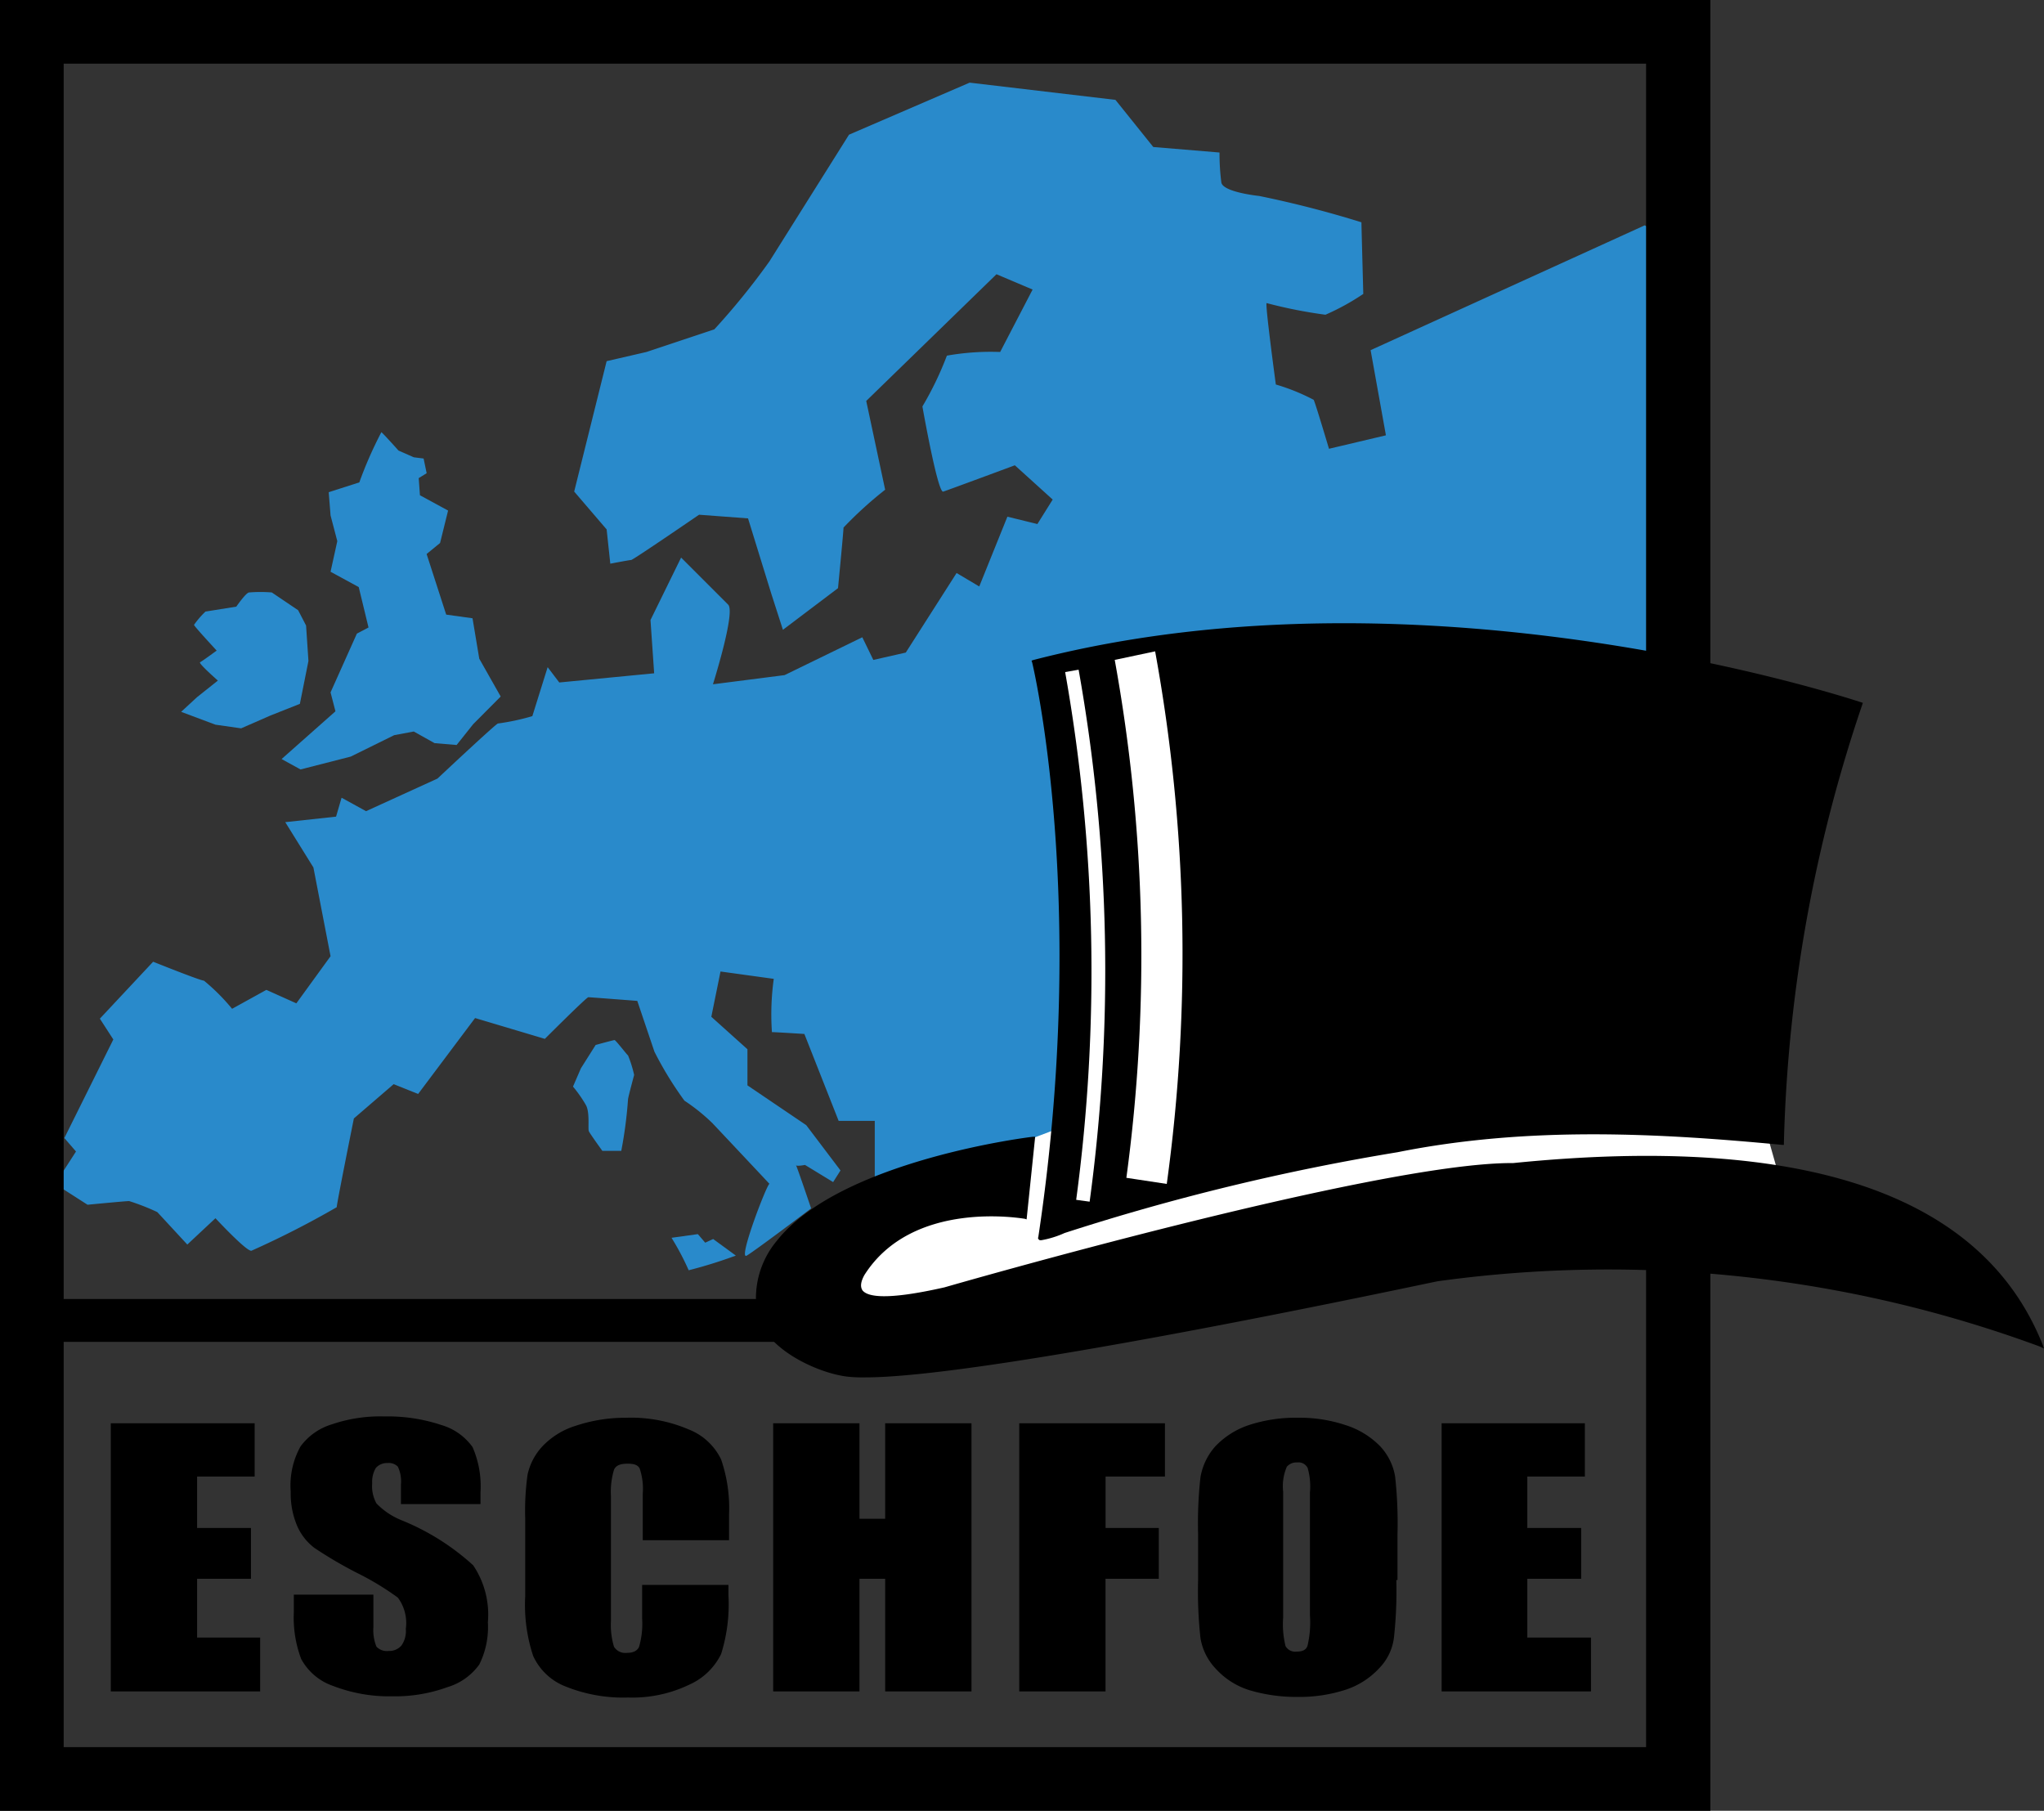
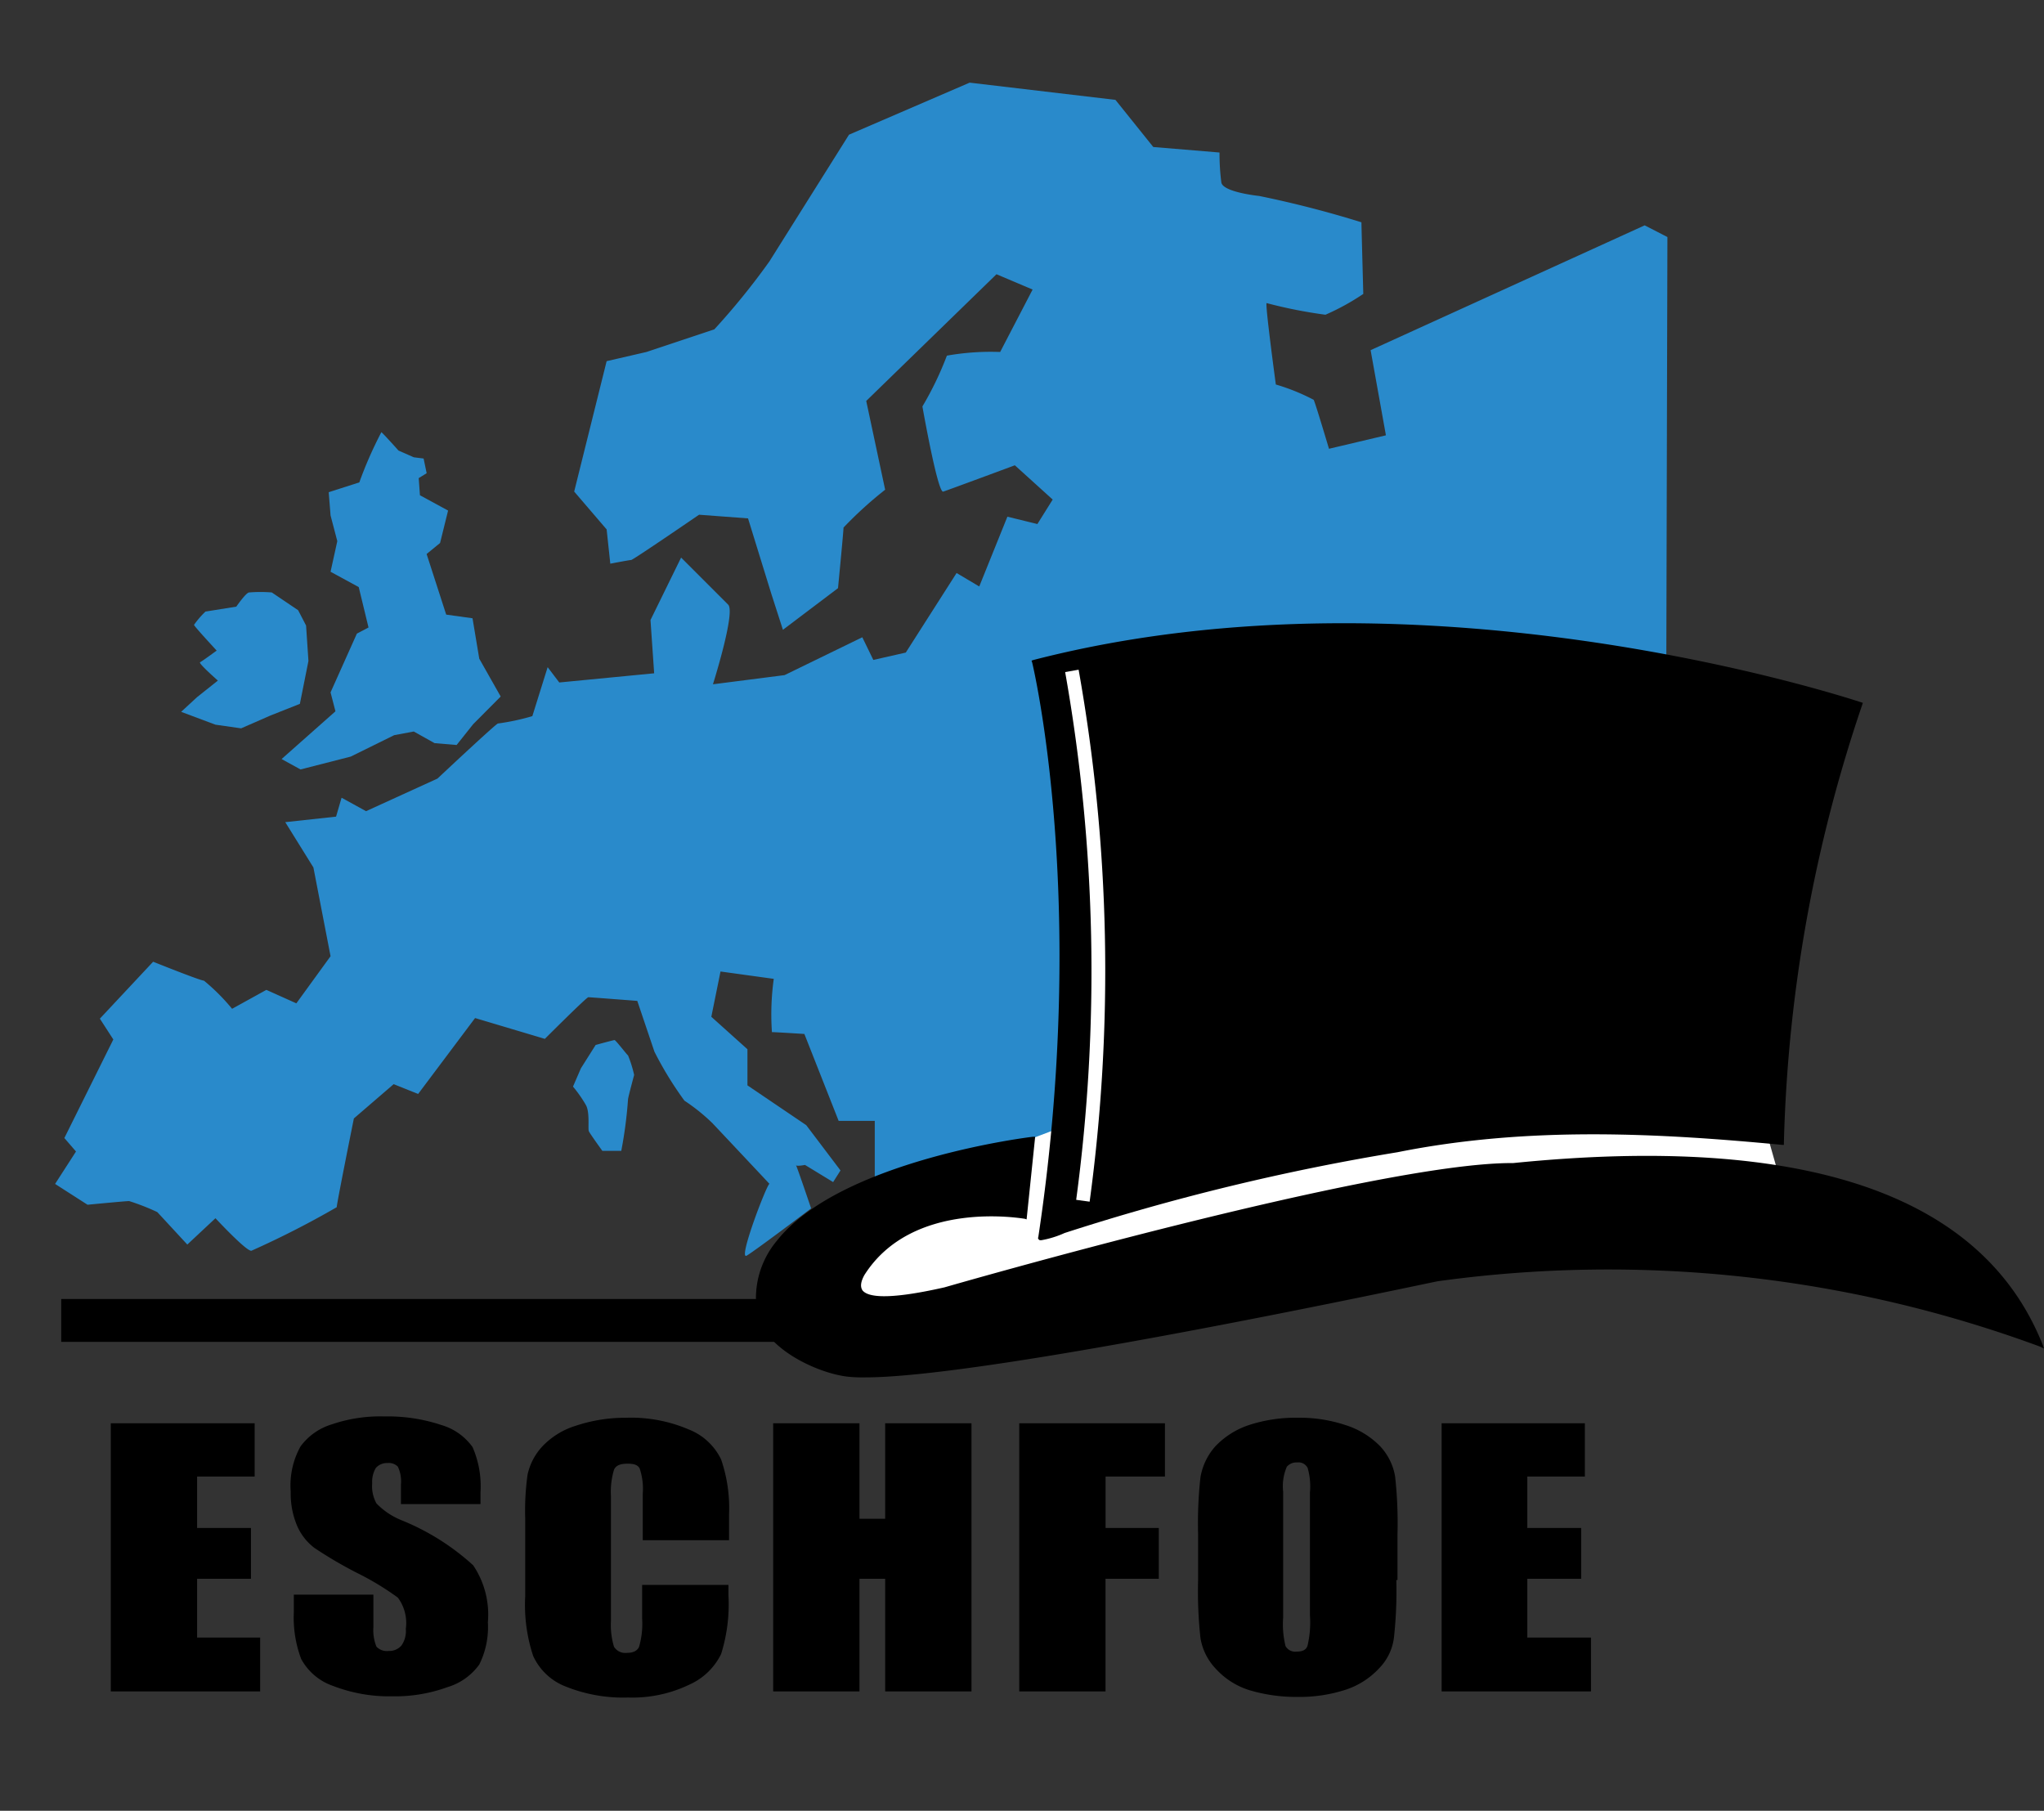
<svg xmlns="http://www.w3.org/2000/svg" id="Gruppe_1" data-name="Gruppe 1" viewBox="0 0 86.415 76.554">
  <rect x="0" y="0" width="86.415" height="76.554" fill="#333333" stroke="none" />
  <defs>
    <style>
      .cls-1, .cls-3 {
        fill: #298acb;
      }

      .cls-1, .cls-4 {
        fill-rule: evenodd;
      }

      .cls-2 {
        fill: #fff;
      }
    </style>
  </defs>
  <g id="Gruppe_697" data-name="Gruppe 697" transform="translate(2.329 3.494)">
    <path id="Pfad_5736" data-name="Pfad 5736" class="cls-1" d="M76.211,19.53,64.617,24.81l.647,3.6-2.407.569s-.569-1.915-.647-2.07a8.672,8.672,0,0,0-1.6-.647s-.466-3.442-.388-3.442a20.1,20.1,0,0,0,2.485.492,9.919,9.919,0,0,0,1.6-.88c0-.078-.078-2.873-.078-3.028a44.178,44.178,0,0,0-4.322-1.113s-1.527-.155-1.6-.569a9.481,9.481,0,0,1-.078-1.268l-2.8-.233-1.6-1.993L47.665,13.5l-5.1,2.2L39.2,21.057a29.936,29.936,0,0,1-2.329,2.873L34,24.887l-1.682.388-1.372,5.513,1.372,1.6.155,1.449s.8-.155.88-.155,2.873-1.915,2.873-1.915l2.07.155.983,3.183.492,1.527,2.329-1.76s.233-2.407.233-2.562a16.48,16.48,0,0,1,1.76-1.6l-.8-3.753L48.8,21.6l1.527.647-1.372,2.64a10.62,10.62,0,0,0-2.252.155,13.808,13.808,0,0,1-1.035,2.148s.647,3.675.88,3.6,3.028-1.113,3.028-1.113l1.6,1.449-.647,1.035-1.268-.311-1.19,2.95-.958-.569-2.148,3.364-1.372.311-.466-.958-3.287,1.6-3.028.388s.958-3.028.647-3.364l-1.993-1.993-1.294,2.64.155,2.252-4.011.388-.492-.647-.647,2.07a9.659,9.659,0,0,1-1.449.311c0-.078-2.562,2.329-2.562,2.329L22.147,44.3l-1.035-.569-.233.8-2.148.233,1.19,1.915.725,3.753L19.2,52.424l-1.268-.569-1.449.8a8.605,8.605,0,0,0-1.19-1.19c-.155,0-2.148-.8-2.148-.8l-2.252,2.407.569.88-2.07,4.167.492.569L9,60.059l1.372.88s1.6-.155,1.76-.155a9.569,9.569,0,0,1,1.19.466l1.268,1.372,1.19-1.113s1.346,1.449,1.527,1.372a38.925,38.925,0,0,0,3.6-1.838c0-.155.725-3.753.725-3.753l1.682-1.449,1.035.414,2.407-3.209,2.95.88s1.76-1.76,1.838-1.76,2.07.155,2.07.155l.725,2.148a14.855,14.855,0,0,0,1.268,2.07,7.985,7.985,0,0,1,1.19.958s2.485,2.64,2.407,2.562-1.372,3.287-.958,3.028c.388-.233,2.717-1.993,2.717-1.993s-.647-1.915-.647-1.838.388,0,.388,0l1.19.725.311-.492-1.449-1.915-2.485-1.682V54.365l-1.527-1.372.388-1.915,2.252.311a10.931,10.931,0,0,0-.078,2.252c.155,0,1.372.078,1.372.078l1.449,3.675h1.527v2.8l1.035,1.19a11.7,11.7,0,0,0,.078,2.329c.155,0,2.95.647,2.95.647l.958-2.07s-1.76-1.449-1.76-1.527.233-.569.311-.492.8.078.647,0,.233-1.76.233-1.76l1.113.078.311.88a7.092,7.092,0,0,0,1.449.88c.233,0,.88-.88.88-1.035a15.487,15.487,0,0,1,2.562-.647s.569-1.6.155-1.837c-.388-.233-2.329-1.527-2.329-1.527s1.113-1.527,1.113-1.6-.569-1.682-.414-1.76,1.682-.958,1.682-.958l1.113,1.19s1.6-1.035,1.6-1.113a18.766,18.766,0,0,1,2.07.233v2.873l2.562-.466s4.788-1.19,4.891-1.268c.078-.078,6.237-2.8,6.237-2.8s3.986,2.226,3.986,1.346.078-30.953.078-30.953l-.958-.492Z" transform="translate(-9 -13.5)" />
  </g>
  <g id="Gruppe_698" data-name="Gruppe 698">
-     <path id="Pfad_5737" data-name="Pfad 5737" d="M72.31,76.554H0V0H72.31ZM2.692,73.862h66.9V2.692H2.692Z" />
-   </g>
+     </g>
  <g id="Gruppe_699" data-name="Gruppe 699" transform="translate(35.171 37.501)">
    <path id="Pfad_5738" data-name="Pfad 5738" class="cls-2" d="M137.97,157.944l34.5-13.044,3.753,13.225L135.9,163.87Z" transform="translate(-135.9 -144.9)" />
  </g>
  <g id="Gruppe_700" data-name="Gruppe 700" transform="translate(2.588 54.918)">
    <rect id="Rechteck_368" data-name="Rechteck 368" width="36.724" height="1.812" />
  </g>
  <g id="Gruppe_701" data-name="Gruppe 701" transform="translate(43.608 26.344)">
    <path id="Pfad_5739" data-name="Pfad 5739" d="M168.9,103.707c16.926-4.374,34.938,1.786,34.938,1.786-3.494,10.9-3.313,18.556-3.313,18.556-5.28-.492-10.792-.776-16.253.311-11.776,2.1-15.166,4.011-15.088,3.649,2.148-14.415-.285-24.3-.285-24.3Z" transform="translate(-168.796 -102.049)" />
    <path id="Pfad_5740" data-name="Pfad 5740" d="M168.914,127.882c-.052,0-.078,0-.1-.026s-.052-.052-.026-.1c2.148-14.26-.233-24.2-.259-24.3l-.026-.078.078-.026c16.745-4.322,34.809,1.734,34.99,1.786l.078.026-.026.078a62.325,62.325,0,0,0-3.313,18.53v.078h-.078c-5.176-.492-10.714-.8-16.253.311a96.276,96.276,0,0,0-14.079,3.416A4.072,4.072,0,0,1,168.914,127.882Zm-.233-24.379c.207.906,2.3,10.611.233,24.25a5.074,5.074,0,0,0,.906-.285,92.5,92.5,0,0,1,14.1-3.416,55.1,55.1,0,0,1,16.2-.336,63.713,63.713,0,0,1,3.313-18.427C202.222,104.875,184.856,99.336,168.681,103.5Z" transform="translate(-168.5 -101.793)" />
  </g>
  <g id="Gruppe_702" data-name="Gruppe 702" transform="translate(31.958 48.06)">
    <path id="Pfad_5741" data-name="Pfad 5741" d="M177.963,194.722c-2.666-6.7-10.9-8.8-22.309-7.635-5.745-.052-24.017,5.254-24.017,5.254-2.924.673-4.063.466-3.494-.6,2.122-3.313,6.858-2.407,6.858-2.407l.336-3.339s-12.319,1.449-11.62,7.221c.181,1.579,2.588,2.666,3.83,2.8,4.063.466,24.9-4.037,24.9-4.037a51.968,51.968,0,0,1,25.518,2.743Z" transform="translate(-123.636 -185.922)" />
    <path id="Pfad_5742" data-name="Pfad 5742" d="M128.12,195.871a6.088,6.088,0,0,1-.725-.026c-1.268-.129-3.7-1.216-3.882-2.847a3.787,3.787,0,0,1,.854-2.9c2.692-3.416,10.766-4.4,10.844-4.4h.078l-.362,3.494-.078-.026c-.052,0-4.736-.854-6.781,2.381-.155.285-.181.492-.078.647.207.259.958.44,3.468-.129.181-.052,18.194-5.254,23.965-5.254h.078c12.319-1.242,19.85,1.32,22.386,7.687l.052.155-.155-.078a52.692,52.692,0,0,0-25.466-2.769C152.111,191.834,133.425,195.871,128.12,195.871Zm7.014-10.016c-.88.129-8.152,1.165-10.663,4.348a3.739,3.739,0,0,0-.828,2.8c.181,1.527,2.588,2.588,3.753,2.717,3.986.466,24.664-3.986,24.871-4.037a52.983,52.983,0,0,1,25.389,2.692c-2.562-6.159-10.016-8.67-22.179-7.428H155.4c-5.745,0-23.732,5.2-23.913,5.254-2.122.492-3.313.518-3.623.078-.155-.181-.129-.466.052-.8,1.967-3.08,6.237-2.536,6.858-2.459Z" transform="translate(-123.483 -185.7)" />
  </g>
  <g id="Gruppe_703" data-name="Gruppe 703" transform="translate(45.032 28.313)">
    <path id="Pfad_5743" data-name="Pfad 5743" class="cls-2" d="M175.035,131.89l-.569-.078A72.461,72.461,0,0,0,174,109.5l.569-.1A72.518,72.518,0,0,1,175.035,131.89Z" transform="translate(-174 -109.4)" />
  </g>
  <g id="Gruppe_704" data-name="Gruppe 704" transform="translate(47.128 27.537)">
-     <path id="Pfad_5744" data-name="Pfad 5744" class="cls-2" d="M184.3,128.916l-1.708-.259a70,70,0,0,0-.492-21.895l1.708-.362A71.272,71.272,0,0,1,184.3,128.916Z" transform="translate(-182.1 -106.4)" />
-   </g>
+     </g>
  <g id="Gruppe_705" data-name="Gruppe 705" transform="translate(11.905 18.271)">
    <path id="Pfad_5745" data-name="Pfad 5745" class="cls-3" d="M50.218,70.6c.078.052.725.776.725.776l.647.285.414.052.129.621-.336.207.052.725,1.19.647L52.7,75.284l-.569.466.828,2.562,1.113.155.285,1.708.906,1.6L54.1,82.944l-.7.88-.932-.078-.88-.492-.828.155-1.838.906-2.122.543-.8-.44L48.277,82.4l-.207-.8,1.113-2.485.492-.259-.414-1.708L48.07,76.5l.285-1.294-.285-1.087-.078-.983,1.294-.414a17.041,17.041,0,0,1,.932-2.122Z" transform="translate(-46 -70.599)" />
  </g>
  <g id="Gruppe_706" data-name="Gruppe 706" transform="translate(7.661 25.029)">
    <path id="Pfad_5746" data-name="Pfad 5746" class="cls-3" d="M30.635,97.536l1.294-.207s.414-.6.543-.6a5.906,5.906,0,0,1,.958,0l1.113.751.336.647.1,1.5-.362,1.812-1.242.492-1.242.543-1.087-.155-1.449-.543.673-.621.88-.7s-.854-.751-.751-.776c.1-.052.7-.492.7-.492s-.958-1.035-.958-1.087a3.714,3.714,0,0,1,.492-.569Z" transform="translate(-29.6 -96.711)" />
  </g>
  <g id="Gruppe_707" data-name="Gruppe 707" transform="translate(24.224 43.971)">
    <path id="Pfad_5747" data-name="Pfad 5747" class="cls-3" d="M94.558,170.107s.751-.207.8-.207.544.647.569.647a5.089,5.089,0,0,1,.259.828s-.259.958-.259,1.035a18.411,18.411,0,0,1-.285,2.174h-.8s-.543-.751-.569-.828c-.052-.078.052-.8-.129-1.113a5.46,5.46,0,0,0-.543-.776l.336-.776.621-.983Z" transform="translate(-93.6 -169.9)" />
  </g>
  <g id="Gruppe_708" data-name="Gruppe 708" transform="translate(28.391 52.175)">
-     <path id="Pfad_5748" data-name="Pfad 5748" class="cls-3" d="M109.7,201.755l1.113-.155.311.362.336-.155.958.7a19.607,19.607,0,0,1-1.993.621,11.257,11.257,0,0,0-.725-1.372Z" transform="translate(-109.7 -201.6)" />
-   </g>
+     </g>
  <g id="Gruppe_709" data-name="Gruppe 709" transform="translate(4.684 60.172)">
    <path id="Pfad_5749" data-name="Pfad 5749" d="M18.1,232.5h6.082v2.252H21.749v2.174h2.277v2.148H21.749v2.485h2.666v2.277H18.1Z" transform="translate(-18.1 -232.5)" />
  </g>
  <g id="Gruppe_710" data-name="Gruppe 710" transform="translate(12.293 59.887)">
    <path id="Pfad_5750" data-name="Pfad 5750" d="M55.523,235.1H52.158v-.828a1.468,1.468,0,0,0-.129-.751.533.533,0,0,0-.44-.155.623.623,0,0,0-.492.207,1.138,1.138,0,0,0-.155.647,1.5,1.5,0,0,0,.181.854,3.068,3.068,0,0,0,1.035.7,10.131,10.131,0,0,1,3.054,1.915,3.729,3.729,0,0,1,.621,2.407,3.546,3.546,0,0,1-.362,1.786,2.551,2.551,0,0,1-1.346.958,6.462,6.462,0,0,1-2.329.388,6.6,6.6,0,0,1-2.51-.44,2.427,2.427,0,0,1-1.346-1.139,4.951,4.951,0,0,1-.311-1.967v-.751h3.364V240.3a1.853,1.853,0,0,0,.129.828.6.6,0,0,0,.518.181.669.669,0,0,0,.543-.233,1.073,1.073,0,0,0,.181-.7,1.8,1.8,0,0,0-.336-1.32,11.726,11.726,0,0,0-1.708-1.035,17.974,17.974,0,0,1-1.812-1.061,2.343,2.343,0,0,1-.725-.906,3.482,3.482,0,0,1-.285-1.475,3.393,3.393,0,0,1,.414-1.915,2.554,2.554,0,0,1,1.32-.932,6.3,6.3,0,0,1,2.226-.336,7.143,7.143,0,0,1,2.407.362,2.478,2.478,0,0,1,1.32.932,4.133,4.133,0,0,1,.336,1.915v.492Z" transform="translate(-47.5 -231.4)" />
  </g>
  <g id="Gruppe_711" data-name="Gruppe 711" transform="translate(22.205 59.939)">
    <path id="Pfad_5751" data-name="Pfad 5751" d="M94.418,236.776H90.769v-1.967a2.689,2.689,0,0,0-.129-1.061c-.078-.155-.233-.207-.518-.207-.311,0-.492.078-.569.259a3.239,3.239,0,0,0-.129,1.113v5.28a3.164,3.164,0,0,0,.129,1.087.56.56,0,0,0,.543.259c.259,0,.44-.078.518-.259a3.472,3.472,0,0,0,.129-1.191v-1.423h3.649v.44a7.025,7.025,0,0,1-.311,2.484,2.73,2.73,0,0,1-1.346,1.294,5.553,5.553,0,0,1-2.588.543,6.518,6.518,0,0,1-2.64-.466,2.5,2.5,0,0,1-1.372-1.294,6.864,6.864,0,0,1-.336-2.51v-3.313a10.91,10.91,0,0,1,.1-1.838,2.528,2.528,0,0,1,.621-1.19,3.261,3.261,0,0,1,1.423-.88,6.59,6.59,0,0,1,2.1-.336,6.21,6.21,0,0,1,2.666.492,2.558,2.558,0,0,1,1.372,1.268,6.318,6.318,0,0,1,.336,2.329v1.087Z" transform="translate(-85.8 -231.6)" />
  </g>
  <g id="Gruppe_712" data-name="Gruppe 712" transform="translate(32.687 60.172)">
    <path id="Pfad_5752" data-name="Pfad 5752" d="M134.685,232.5v11.336h-3.649v-4.762h-1.087v4.762H126.3V232.5h3.649v4.037h1.087V232.5Z" transform="translate(-126.3 -232.5)" />
  </g>
  <g id="Gruppe_713" data-name="Gruppe 713" transform="translate(43.091 60.172)">
    <path id="Pfad_5753" data-name="Pfad 5753" d="M166.5,232.5h6.16v2.252h-2.51v2.174H172.4v2.148h-2.252v4.762H166.5Z" transform="translate(-166.5 -232.5)" />
  </g>
  <g id="Gruppe_714" data-name="Gruppe 714" transform="translate(50.648 59.939)">
    <path id="Pfad_5754" data-name="Pfad 5754" class="cls-4" d="M204.085,238.458a18.091,18.091,0,0,1-.1,2.433,2.247,2.247,0,0,1-.621,1.294,3.364,3.364,0,0,1-1.4.906,6.334,6.334,0,0,1-2.07.311,6.912,6.912,0,0,1-2.019-.285,3.217,3.217,0,0,1-1.423-.906,2.464,2.464,0,0,1-.647-1.294,18.04,18.04,0,0,1-.1-2.459v-1.941a17.4,17.4,0,0,1,.1-2.407,2.622,2.622,0,0,1,.621-1.294,3.46,3.46,0,0,1,1.423-.906,6.334,6.334,0,0,1,2.07-.311,6.123,6.123,0,0,1,2.019.311,3.52,3.52,0,0,1,1.449.88,2.463,2.463,0,0,1,.647,1.294,18.045,18.045,0,0,1,.1,2.459v1.915Zm-3.649-3.727a2.825,2.825,0,0,0-.1-1.009.43.43,0,0,0-.44-.233.533.533,0,0,0-.44.181,2.076,2.076,0,0,0-.155,1.061v5.306a3.83,3.83,0,0,0,.1,1.216.469.469,0,0,0,.466.233c.259,0,.414-.078.466-.259a4.249,4.249,0,0,0,.1-1.268v-5.228Z" transform="translate(-195.7 -231.6)" />
  </g>
  <g id="Gruppe_715" data-name="Gruppe 715" transform="translate(60.948 60.172)">
    <path id="Pfad_5755" data-name="Pfad 5755" d="M235.5,232.5h6.056v2.252h-2.433v2.174H241.4v2.148h-2.277v2.485h2.692v2.277H235.5Z" transform="translate(-235.5 -232.5)" />
  </g>
</svg>